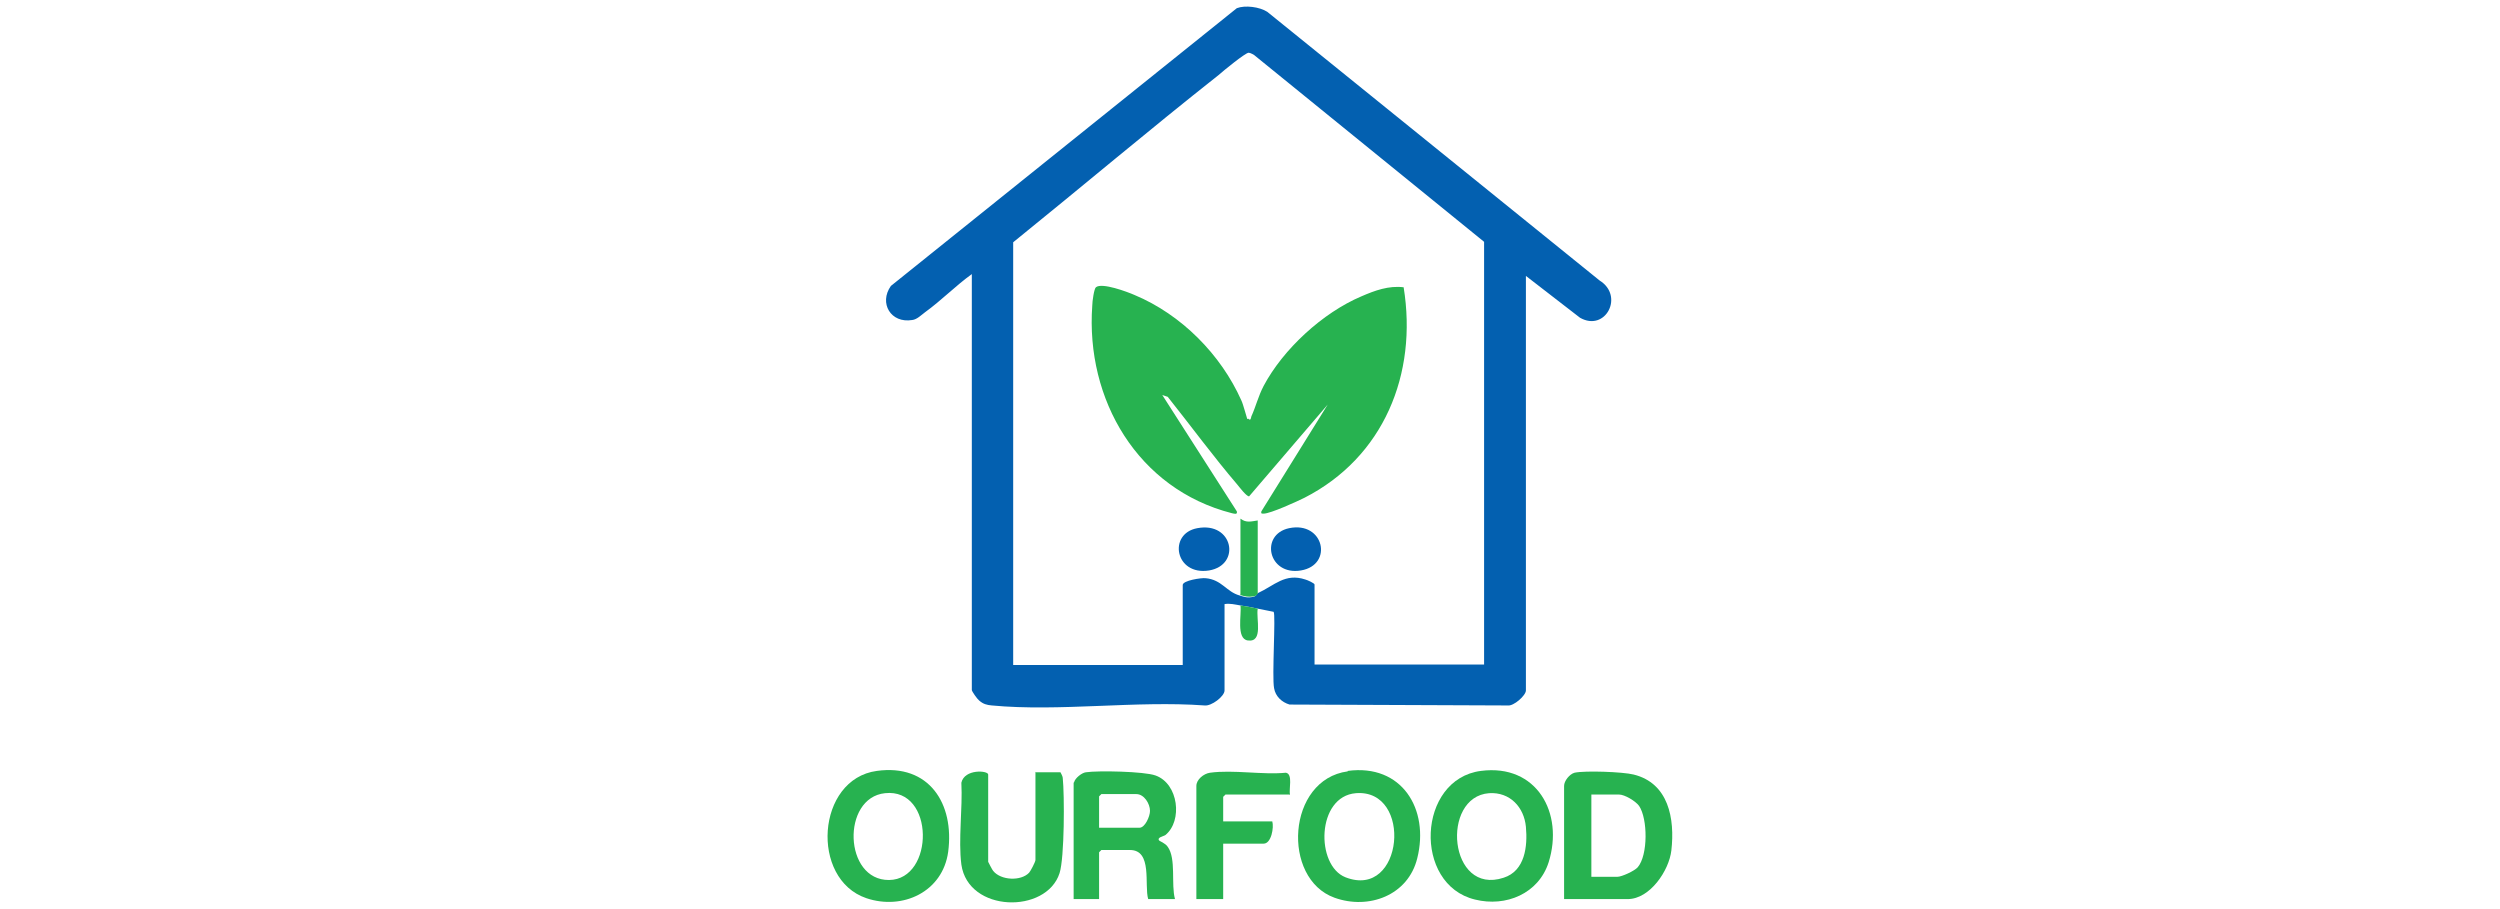
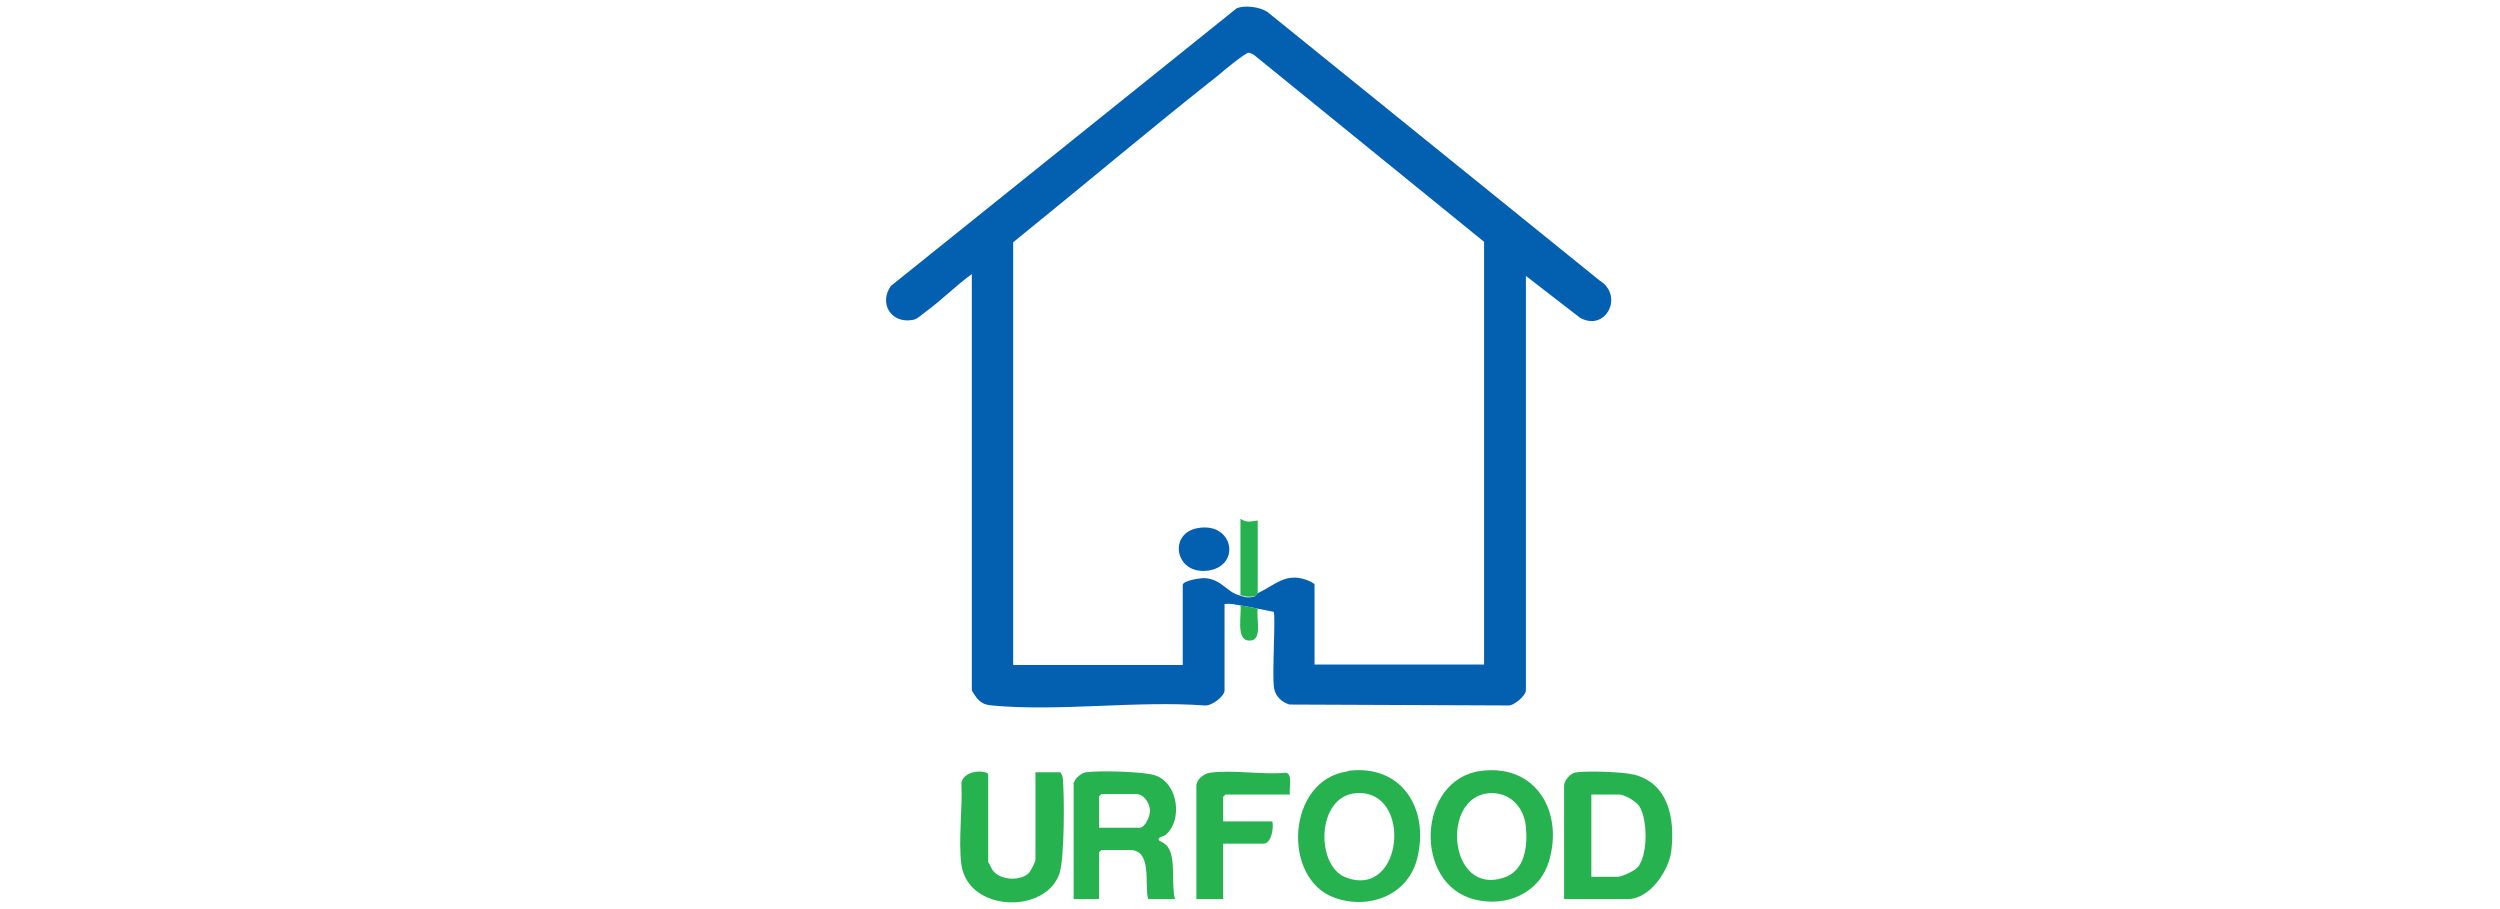
<svg xmlns="http://www.w3.org/2000/svg" id="Layer_1" data-name="Layer 1" viewBox="0 0 55 20">
  <defs>
    <style>
      .cls-1 {
        fill: #0360b0;
      }

      .cls-2 {
        fill: #27b250;
      }
    </style>
  </defs>
  <path class="cls-1" d="M27.29,13.32c-.12-.02-.23-.05-.35-.03v1.9c0,.13-.29.35-.44.33-1.5-.11-3.2.14-4.68,0-.11-.01-.19-.03-.28-.11-.04-.03-.16-.2-.16-.23V6.03c-.36.26-.67.58-1.03.84-.08.06-.18.16-.28.17-.47.08-.74-.37-.47-.75L27.21.18c.18-.07.5-.03.67.08l7.31,5.91c.55.34.13,1.14-.43.82l-1.19-.92v9.12c0,.11-.27.35-.4.33l-4.8-.02c-.17-.05-.31-.18-.34-.36-.05-.25.04-1.62-.01-1.68-.12-.02-.23-.05-.35-.07-.14-.03-.24-.05-.38-.07ZM27.67,13.05c.37-.17.6-.45,1.05-.3.04.01.2.08.2.11v1.76h3.73V5.32l-5.06-4.11s-.08-.05-.12-.05c-.07,0-.56.4-.66.49-1.52,1.2-3.01,2.46-4.52,3.68v9.3h3.73v-1.76c0-.1.41-.16.5-.15.36.03.46.3.75.38.1.03.17.06.3.03.07-.01.08-.07.09-.07Z" />
  <path class="cls-2" d="M23.63,17.21c.02-.09.17-.21.26-.22.27-.04,1.28-.02,1.53.07.51.18.6,1,.22,1.31-.04.03-.19.05-.14.12,0,.01.14.06.19.14.19.26.07.83.16,1.15h-.59c-.09-.31.1-1.08-.4-1.08h-.63s-.05.05-.05.05v1.03h-.56v-2.56ZM24.18,18.21h.89c.12,0,.23-.25.23-.37,0-.16-.13-.37-.3-.37h-.77s-.05.05-.05.05v.68Z" />
  <path class="cls-2" d="M34.41,19.78v-2.49c0-.11.12-.26.23-.29.23-.05,1.06-.02,1.3.04.77.19.91.97.83,1.67-.05.44-.47,1.07-.96,1.07h-1.41ZM35,19.29h.58c.1,0,.38-.13.45-.21.23-.27.22-1.07.03-1.35-.08-.11-.32-.25-.44-.25h-.61v1.81Z" />
  <path class="cls-2" d="M32.58,16.96c1.23-.16,1.83.93,1.49,2.01-.22.69-.94.99-1.62.82-1.37-.33-1.27-2.65.13-2.83ZM32.76,17.45c-1.07.08-.89,2.26.32,1.86.47-.15.53-.69.49-1.12s-.35-.77-.81-.74Z" />
  <path class="cls-2" d="M29.65,16.96c1.19-.16,1.8.84,1.53,1.92-.2.82-1.07,1.14-1.82.87-1.17-.42-1.05-2.6.29-2.78ZM29.83,17.45c-.87.07-.89,1.59-.23,1.85,1.28.5,1.49-1.95.23-1.85Z" />
-   <path class="cls-2" d="M19.29,16.96c1.15-.16,1.71.72,1.57,1.78-.12.88-1,1.29-1.8,1.02-1.24-.42-1.1-2.62.23-2.8ZM19.47,17.45c-.96.1-.91,1.92.09,1.91s1.01-2.03-.09-1.91Z" />
  <path class="cls-2" d="M22.79,16.99h.54s.05.09.05.12c.04.38.04,1.76-.07,2.1-.29.9-2.01.87-2.16-.19-.07-.55.03-1.23,0-1.8.07-.31.59-.27.59-.18v1.92s.09.18.11.2c.17.21.61.23.79.04.03-.03.14-.24.14-.28v-1.94Z" />
  <path class="cls-2" d="M28.37,17.48h-1.41s-.05.05-.05.05v.54h1.08c.04.13-.02.49-.19.49h-.89v1.22h-.59v-2.49c0-.14.16-.27.3-.29.51-.07,1.15.05,1.67,0,.16.03.06.36.09.49Z" />
  <path class="cls-2" d="M27.67,13.39c-.04.22.13.75-.22.7-.26-.04-.13-.58-.16-.77.14.02.24.04.38.07Z" />
  <path class="cls-2" d="M27.29,13.08v-1.67c.13.1.24.06.38.04v1.6s-.01.06-.09.07c-.12.02-.19,0-.3-.03Z" />
-   <path class="cls-2" d="M27.46,9.21c.06.06.06-.02.07-.05.1-.22.15-.44.27-.67.43-.81,1.3-1.61,2.15-1.97.3-.13.6-.24.93-.2.31,1.91-.44,3.74-2.18,4.63-.16.08-.75.35-.9.35-.05,0-.06,0-.05-.05l1.46-2.35-1.73,2.02c-.06,0-.21-.2-.26-.26-.53-.62-1.02-1.29-1.53-1.93l-.12-.04,1.64,2.56c.02.08-.06.05-.11.04-2.07-.53-3.22-2.5-3.07-4.57,0-.09.04-.37.08-.4.13-.11.69.1.85.17,1.03.43,1.9,1.31,2.35,2.32.04.08.12.39.13.41Z" />
  <path class="cls-1" d="M26.34,11.62c.79-.15.97.81.26.93-.75.12-.91-.81-.26-.93Z" />
-   <path class="cls-1" d="M28.36,11.62c.77-.16.98.81.26.93s-.91-.79-.26-.93Z" />
</svg>